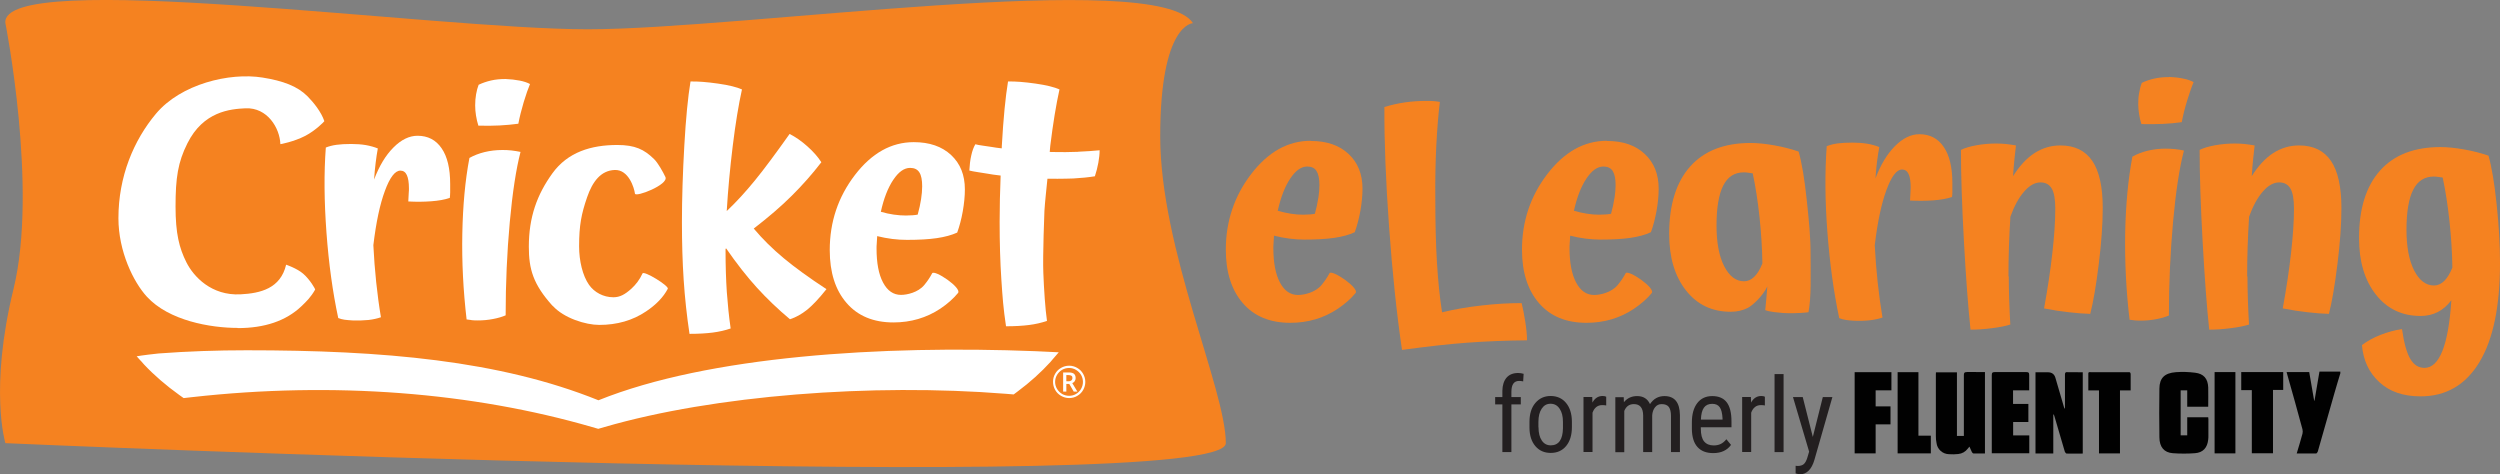
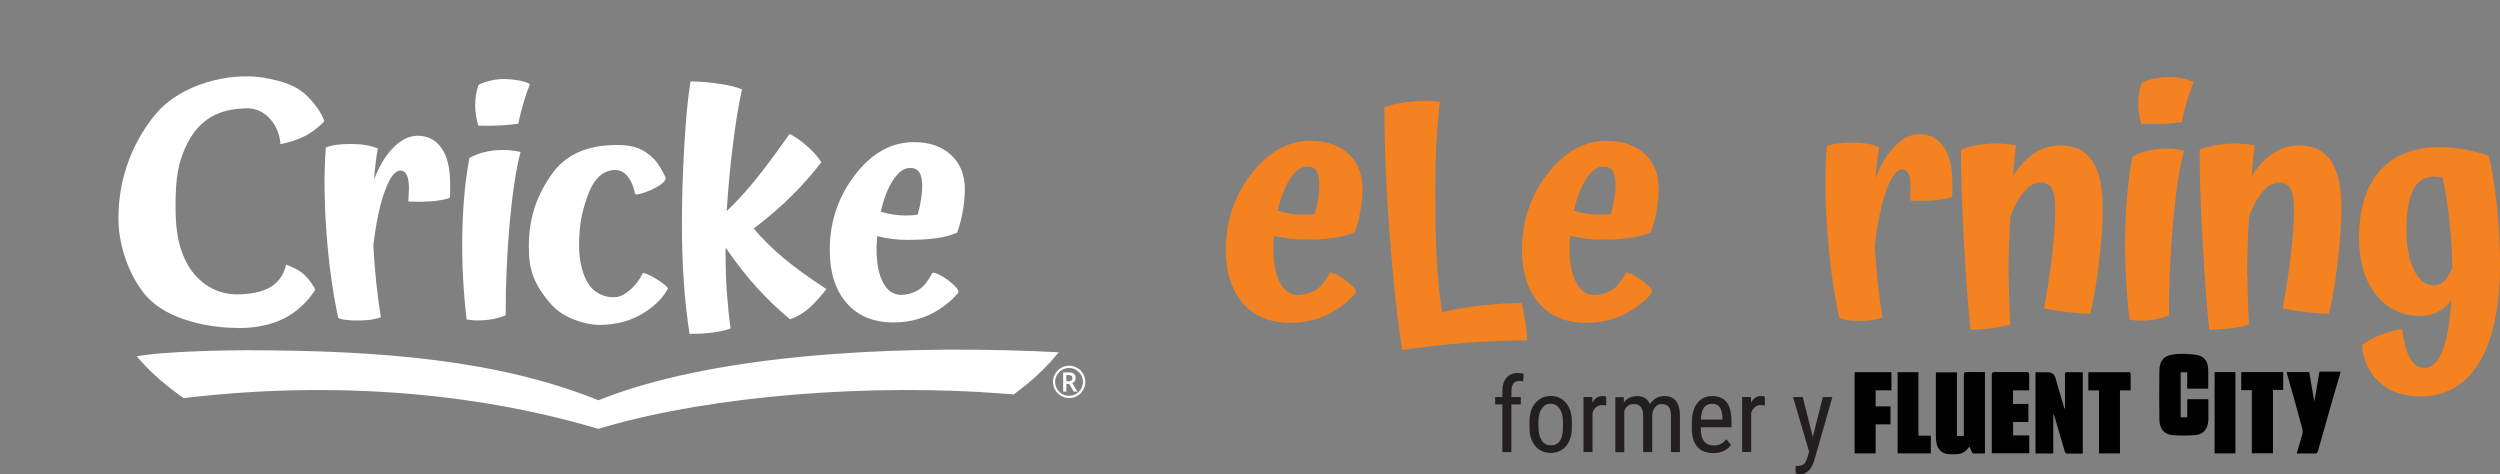
<svg xmlns="http://www.w3.org/2000/svg" id="Layer_1" data-name="Layer 1" viewBox="0 0 274 51.98">
  <rect x="0" y="0" width="274" height="51.98" fill="#808080" stroke="none" />
  <defs>
    <style>
      .cls-1 {
        fill: #f58220;
      }

      .clsa-2 {
        fill: #010101;
      }

      .cls-3 {
        fill: #fff;
      }

      .cls-4 {
        fill: #231f20;
      }
    </style>
  </defs>
  <g>
-     <path class="cls-1" d="M.59,2.53s3.59,18.08,.9,29.11c-2.7,11.02-.9,16.93-.9,16.93,0,0,133.76,5.9,133.76,0s-7.19-21.23-7.19-33.63,3.59-12.4,3.59-12.4c-3.83-6.07-49.3,.67-66.34,.67S0-3.54,.59,2.53" />
    <g>
      <path class="cls-3" d="M26.05,35.96c2.96,0,5.29-.79,6.97-2.38,.58-.55,1.06-1.03,1.52-1.84,.03-.05-.56-1.09-1.31-1.74-.68-.59-1.87-.99-1.87-.99-.61,2.61-2.82,3.14-5.01,3.25-3.18,.16-5.13-1.94-5.92-3.51-.79-1.57-1.19-3.17-1.19-6.11,0-3.14,.26-4.86,1.3-6.93,1.75-3.51,4.71-3.76,6.36-3.84,2.41-.11,3.77,2.17,3.83,3.93,0,.01,1.47-.26,2.73-.91,1.15-.6,2.09-1.58,2.09-1.61-.35-1.03-1.18-2.05-1.85-2.73-1.1-1.1-2.67-1.69-4.93-2.05-3.62-.58-8.95,.71-11.68,3.97-2.44,2.91-4.11,6.88-4.11,11.45,0,3.64,1.65,7,3.12,8.6,2.41,2.63,6.98,3.42,9.95,3.42Z" />
      <path class="cls-3" d="M37.05,34.85c.23,.09,.47,.16,.7,.19,.23,.03,.53,.06,.9,.08,.65,.02,1.23,0,1.74-.05,.51-.06,.96-.16,1.36-.3-.21-1.25-.38-2.54-.52-3.85-.14-1.31-.24-2.66-.31-4.05,.3-2.5,.72-4.49,1.27-5.96,.54-1.47,1.11-2.21,1.69-2.21,.32,0,.56,.16,.71,.49,.15,.32,.23,.81,.23,1.46,0,.14,0,.3-.02,.47-.01,.17-.03,.49-.05,.96,.88,.05,1.72,.04,2.52-.02,.8-.06,1.48-.18,2.03-.37,.02-.18,.04-.39,.04-.61v-.92c0-1.69-.31-3-.94-3.91-.63-.92-1.51-1.37-2.64-1.37-.9,0-1.79,.43-2.64,1.29-.86,.86-1.56,2.03-2.12,3.51,.04-.63,.1-1.23,.17-1.81,.07-.58,.15-1.11,.24-1.6-.39-.16-.83-.28-1.32-.37-.49-.08-1.02-.12-1.6-.12-.63,0-1.16,.03-1.6,.09-.44,.06-.83,.16-1.18,.3-.21,2.81-.18,5.91,.07,9.31s.68,6.52,1.29,9.37Z" />
      <path class="cls-3" d="M52.43,13.77c.83,.02,1.61,.02,2.33-.02,.72-.04,1.4-.1,2.05-.19,.14-.74,.34-1.53,.59-2.37,.25-.83,.49-1.5,.69-1.98-.3-.16-.68-.29-1.15-.38-.47-.09-.97-.15-1.53-.17-.58,0-1.11,.05-1.58,.16-.48,.11-.93,.26-1.37,.47-.12,.3-.21,.65-.28,1.04-.07,.39-.1,.8-.1,1.22,0,.37,.03,.74,.09,1.11,.06,.37,.14,.74,.26,1.11Z" />
      <path class="cls-3" d="M51.68,35.09c.2,.02,.42,.03,.68,.03,.58,0,1.14-.05,1.69-.16,.54-.1,1-.24,1.37-.4,0-3.5,.15-6.9,.45-10.19,.3-3.29,.7-5.87,1.18-7.72-.32-.07-.66-.12-.99-.16s-.67-.05-.99-.05c-.7,0-1.35,.08-1.97,.23-.61,.15-1.17,.37-1.65,.64-.47,2.46-.72,5.23-.78,8.31-.06,3.08,.1,6.22,.47,9.39,.16,.02,.34,.05,.54,.07Z" />
      <path class="cls-3" d="M75.59,36.59c.97,0,1.82-.05,2.52-.14s1.36-.24,1.97-.45c-.19-1.3-.32-2.63-.42-3.98-.09-1.36-.14-2.87-.14-4.54v-.21l.07-.04c1.14,1.65,2.26,3.08,3.37,4.3,1.11,1.22,2.32,2.37,3.62,3.46,.65-.21,1.27-.56,1.88-1.04,.6-.49,1.31-1.24,2.12-2.26-1.88-1.23-3.44-2.36-4.68-3.39-1.24-1.03-2.34-2.12-3.29-3.25,1.62-1.25,3.02-2.45,4.17-3.6,1.16-1.15,2.24-2.37,3.24-3.67-.37-.58-.88-1.16-1.53-1.74s-1.3-1.03-1.95-1.36c-1.51,2.13-2.77,3.83-3.79,5.08-1.02,1.25-2.05,2.38-3.1,3.37,.14-2.32,.36-4.7,.66-7.15,.3-2.45,.64-4.51,1.01-6.18-.56-.25-1.43-.47-2.63-.64-1.2-.17-2.2-.25-3.01-.23-.28,1.69-.51,4.04-.68,7.05-.17,3-.26,5.79-.26,8.36,0,2.27,.06,4.38,.19,6.33,.13,1.95,.34,3.92,.64,5.92Z" />
      <path class="cls-3" d="M97.91,35.34c1.92,0,3.64-.51,5.15-1.51,.79-.53,1.44-1.11,1.94-1.72,.45-.55-2.6-2.61-2.84-2.15s-.53,.88-.87,1.29c-.68,.81-1.89,1.07-2.54,1.07-.83,0-1.49-.45-1.97-1.36-.48-.9-.71-2.14-.71-3.72,0-.16,0-.34,.02-.52,.01-.19,.03-.47,.05-.84,.56,.14,1.11,.24,1.65,.31,.55,.07,1.09,.1,1.62,.1,1.3,0,2.39-.06,3.27-.19,.88-.13,1.62-.33,2.23-.61,.25-.7,.46-1.47,.61-2.33,.15-.86,.23-1.66,.23-2.4,0-1.58-.5-2.83-1.51-3.77-1.01-.94-2.37-1.41-4.09-1.41-2.46,0-4.61,1.2-6.45,3.6-1.84,2.4-2.76,5.14-2.76,8.23,0,2.44,.61,4.37,1.84,5.79,1.23,1.43,2.95,2.14,5.15,2.14Zm0-15.64c.58-.87,1.19-1.3,1.84-1.3,.46,0,.8,.16,1.01,.49,.21,.32,.31,.83,.31,1.53,0,.42-.04,.89-.12,1.41-.08,.52-.2,1.08-.37,1.69-.09,.02-.27,.05-.52,.07-.26,.02-.51,.03-.77,.03-.42,0-.86-.03-1.34-.1-.48-.07-.94-.17-1.41-.31,.32-1.46,.78-2.63,1.36-3.5Z" />
-       <path class="cls-3" d="M118.15,16.64c-.87,.04-1.83,.04-2.87,.02,0,0-.09,0-.23-.01,.03-.23,.03-.44,.06-.67,.3-2.45,.64-4.51,1.01-6.18-.56-.25-1.43-.47-2.63-.64-1.2-.17-2.2-.25-3.01-.23-.28,1.69-.51,4.04-.68,7.05,0,.1,0,.18-.01,.28-.4-.04-.79-.1-1.14-.16-.38-.07-1.47-.19-1.75-.29-.18,.3-.34,.71-.45,1.23-.12,.52-.18,1.07-.21,1.65,.37,.11,1.53,.26,1.96,.34,.43,.08,.86,.14,1.31,.19,.05,0,.11,.01,.16,.02-.07,1.77-.11,3.49-.11,5.09,0,2.27,.06,4.38,.19,6.33,.13,1.95,.21,3.1,.51,5.1,.97,0,1.82-.05,2.52-.14,.71-.09,1.36-.24,1.97-.45-.19-1.3-.33-3.44-.4-5.26-.08-1.82,.12-6.8,.12-6.8,.07-1.14,.22-2.35,.33-3.52,1.61,.02,2.85-.03,2.85-.03,.89-.05,1.68-.13,2.35-.24,.16-.49,.29-.99,.38-1.49,.09-.51,.14-.96,.14-1.36-.7,.07-1.48,.12-2.35,.16Z" />
      <path class="cls-3" d="M60.57,33.51c1.24,1.37,3.63,2.1,5.11,2.1,1.95,0,3.66-.49,5.13-1.48,1.11-.74,1.9-1.57,2.38-2.48,.16-.31-2.62-2.02-2.77-1.68-.32,.7-.75,1.24-1.22,1.67-.71,.64-1.27,.94-1.97,.94-1.1,0-2.09-.54-2.67-1.36-.71-1.01-1.09-2.64-1.09-4.22,0-2.32,.25-3.56,.88-5.39,.59-1.71,1.5-2.92,3.02-2.98,1.53-.06,2.14,1.96,2.22,2.59,.05,.44,3.73-.99,3.34-1.82-.26-.55-.81-1.54-1.24-1.96-1.09-1.07-2.09-1.55-4.04-1.55-2.86,0-5.43,.78-7.11,3.11-1.68,2.33-2.58,4.79-2.58,8.04,0,2.44,.46,4.1,2.59,6.47Z" />
      <path class="cls-3" d="M118.06,40.32c-.28-.16-.57-.24-.88-.24s-.61,.08-.89,.24c-.28,.16-.49,.37-.65,.65-.16,.28-.23,.57-.23,.88s.08,.6,.23,.88c.15,.27,.37,.49,.64,.65,.28,.16,.58,.25,.9,.25s.63-.08,.9-.25c.28-.16,.49-.38,.64-.65,.15-.27,.23-.56,.23-.87s-.08-.61-.24-.89c-.16-.28-.37-.49-.65-.65Zm.43,2.3c-.14,.23-.32,.42-.56,.56-.23,.14-.49,.2-.76,.2s-.53-.07-.76-.2c-.23-.14-.42-.32-.56-.56-.14-.23-.21-.49-.21-.76s.07-.53,.21-.77c.14-.23,.32-.42,.56-.56,.23-.13,.49-.2,.76-.2s.53,.07,.76,.21c.23,.14,.42,.32,.56,.56,.13,.23,.2,.49,.2,.76s-.07,.53-.21,.77Z" />
      <path class="cls-3" d="M117.79,41.77c.07-.1,.1-.21,.1-.33,0-.21-.06-.36-.18-.47-.12-.1-.32-.15-.57-.15h-.62v2.1h.35v-.84h.32l.49,.84h.4l-.56-.93c.12-.05,.21-.12,.28-.22Zm-.67,.02h-.25v-.68h.25c.15,0,.25,.03,.32,.08,.07,.05,.1,.13,.1,.25,0,.1-.04,.18-.11,.25-.08,.06-.18,.1-.3,.1Z" />
      <path class="cls-3" d="M115.48,39.26l.56-.65h-.02s-2.54-.12-2.54-.12c-16.77-.66-35.8,.51-47.89,5.38-10.84-4.37-23.64-5.48-38.55-5.48-3.23,0-6.46,.11-9.66,.35-1.77,.19-2.4,.31-2.4,.31l.44,.49s0,0,.01,0l.37,.42h0c1.11,1.18,2.4,2.29,3.85,3.33l.48,.34,.89-.1c15.62-1.75,30.77-.52,43.86,3.27l.69,.2,.69-.2c12-3.48,29.31-4.81,43.98-3.64l.86,.07,.44-.33c1.36-1.01,2.56-2.1,3.6-3.24h0l.31-.37s.01-.02,.03-.03Z" />
    </g>
  </g>
  <g>
    <path class="cls-1" d="M143.65,15.43c-2.48,0-4.65,1.21-6.51,3.63-1.86,2.42-2.79,5.19-2.79,8.31,0,2.46,.62,4.41,1.86,5.85,1.24,1.44,2.97,2.16,5.2,2.16,1.94,0,3.67-.51,5.2-1.53,.8-.54,1.46-1.12,1.96-1.73,.45-.55-2.62-2.63-2.86-2.17s-.54,.89-.88,1.3c-.69,.82-1.91,1.08-2.57,1.08-.84,0-1.5-.46-1.98-1.37-.48-.91-.72-2.16-.72-3.76,0-.16,0-.34,.02-.53,.01-.19,.03-.47,.05-.84,.56,.14,1.12,.25,1.67,.32,.55,.07,1.1,.11,1.63,.11,1.31,0,2.41-.06,3.3-.19s1.64-.33,2.25-.62c.26-.7,.46-1.49,.62-2.35,.15-.87,.23-1.67,.23-2.42,0-1.59-.51-2.86-1.53-3.81-1.02-.95-2.39-1.42-4.13-1.42Zm.83,6.3c-.08,.53-.2,1.09-.37,1.7-.09,.02-.27,.05-.53,.07-.26,.02-.52,.03-.77,.03-.42,0-.87-.03-1.35-.11s-.95-.18-1.42-.32c.33-1.47,.78-2.65,1.37-3.53,.59-.88,1.2-1.32,1.86-1.32,.47,0,.81,.16,1.02,.49s.32,.84,.32,1.55c0,.42-.04,.9-.12,1.42Z" />
    <path class="cls-1" d="M176.11,15.43c-2.48,0-4.65,1.21-6.51,3.63-1.86,2.42-2.79,5.19-2.79,8.31,0,2.46,.62,4.41,1.86,5.85,1.24,1.44,2.97,2.16,5.2,2.16,1.94,0,3.67-.51,5.2-1.53,.8-.54,1.46-1.12,1.96-1.73,.45-.55-2.62-2.63-2.86-2.17-.24,.46-.54,.89-.88,1.3-.69,.82-1.91,1.08-2.57,1.08-.84,0-1.5-.46-1.98-1.37s-.72-2.16-.72-3.76c0-.16,0-.34,.02-.53,.01-.19,.03-.47,.05-.84,.56,.14,1.12,.25,1.67,.32,.55,.07,1.1,.11,1.63,.11,1.31,0,2.41-.06,3.3-.19s1.64-.33,2.25-.62c.26-.7,.46-1.49,.62-2.35,.15-.87,.23-1.67,.23-2.42,0-1.59-.51-2.86-1.53-3.81-1.02-.95-2.39-1.42-4.13-1.42Zm.83,6.3c-.08,.53-.2,1.09-.37,1.7-.09,.02-.27,.05-.53,.07-.26,.02-.52,.03-.77,.03-.42,0-.87-.03-1.35-.11s-.95-.18-1.42-.32c.33-1.47,.78-2.65,1.37-3.53,.59-.88,1.2-1.32,1.86-1.32,.47,0,.81,.16,1.02,.49s.32,.84,.32,1.55c0,.42-.04,.9-.12,1.42Z" />
    <g>
      <path class="cls-1" d="M166.77,33.22c.14,.54,.27,1.22,.4,2.04,.13,.82,.19,1.5,.19,2.04-2.34,.02-4.53,.11-6.57,.26-2.04,.15-4.41,.42-7.13,.79-.59-4-1.06-8.51-1.42-13.52-.36-5.01-.53-9.38-.51-13.1,.75-.23,1.5-.4,2.27-.51s1.54-.16,2.34-.16c.26,0,.51,0,.75,.02s.48,.04,.72,.09c-.17,1.33-.29,2.91-.39,4.74-.09,1.83-.13,3.76-.11,5.79,0,2.76,.06,5.13,.18,7.09,.12,1.97,.3,3.78,.56,5.44,1.36-.33,2.8-.58,4.34-.75,1.53-.18,2.99-.26,4.37-.26Z" />
      <path class="cls-1" d="M205.47,26.83c.07,1.4,.18,2.77,.32,4.09,.14,1.32,.32,2.62,.53,3.88-.4,.14-.86,.24-1.37,.3-.51,.06-1.1,.08-1.76,.05-.38-.02-.68-.05-.91-.09-.23-.04-.47-.1-.7-.19-.61-2.88-1.04-6.03-1.3-9.46-.26-3.43-.28-6.56-.07-9.39,.35-.14,.75-.24,1.19-.3,.45-.06,.98-.09,1.62-.09,.59,0,1.12,.04,1.62,.12,.49,.08,.93,.21,1.33,.37-.09,.49-.18,1.03-.25,1.62-.07,.59-.13,1.19-.17,1.82,.56-1.5,1.28-2.68,2.14-3.55,.87-.87,1.76-1.3,2.67-1.3,1.15,0,2.04,.46,2.67,1.39,.63,.92,.95,2.24,.95,3.95v.93c0,.22-.01,.43-.04,.61-.56,.19-1.25,.31-2.05,.37-.81,.06-1.66,.06-2.55,.02,.02-.47,.04-.79,.05-.97,.01-.18,.02-.33,.02-.47,0-.65-.08-1.15-.23-1.47s-.39-.49-.72-.49c-.59,0-1.15,.74-1.7,2.23-.55,1.49-.98,3.49-1.28,6.02Z" />
      <path class="cls-1" d="M220.16,30.3c0,.75,.02,1.62,.05,2.62,.03,.99,.08,1.88,.12,2.65-.51,.16-1.19,.3-2.02,.4-.83,.11-1.61,.16-2.34,.16-.26-2.43-.5-5.64-.72-9.62-.22-3.98-.33-7.34-.33-10.08,.42-.21,.99-.38,1.7-.51,.71-.13,1.44-.19,2.19-.19,.33,0,.67,.02,1.02,.05,.35,.04,.72,.09,1.12,.16-.05,.4-.1,.88-.16,1.44s-.11,1.21-.16,1.93c.7-1.12,1.49-1.97,2.35-2.53,.87-.56,1.82-.84,2.84-.84,1.57,0,2.73,.57,3.5,1.7,.76,1.13,1.14,2.85,1.14,5.14,0,1.8-.15,3.87-.44,6.2-.29,2.33-.6,4.14-.93,5.42-.7-.02-1.48-.08-2.34-.18-.85-.09-1.76-.23-2.72-.42,.4-2.18,.7-4.2,.91-6.08,.21-1.87,.32-3.49,.32-4.85,0-1.03-.13-1.77-.39-2.21s-.67-.67-1.23-.67c-.61,0-1.21,.33-1.79,1-.59,.67-1.09,1.59-1.51,2.76-.07,1.08-.12,2.18-.16,3.32-.04,1.14-.05,2.21-.05,3.21Z" />
      <path class="cls-1" d="M233.71,17.17c.49-.28,1.05-.5,1.67-.65,.62-.15,1.28-.23,1.98-.23,.33,0,.66,.02,1,.05s.67,.09,1,.16c-.49,1.87-.89,4.47-1.19,7.79-.3,3.32-.46,6.75-.46,10.29-.38,.16-.84,.3-1.39,.4-.55,.11-1.12,.16-1.7,.16-.26,0-.49-.01-.68-.03-.2-.02-.38-.05-.54-.07-.38-3.21-.53-6.37-.48-9.48,.06-3.11,.32-5.91,.79-8.39Zm4-8.74c.56,.02,1.08,.08,1.55,.18,.47,.09,.85,.22,1.16,.39-.21,.49-.44,1.16-.7,2-.26,.84-.46,1.64-.6,2.39-.66,.09-1.35,.16-2.07,.19-.73,.03-1.51,.04-2.35,.02-.12-.37-.21-.75-.26-1.12-.06-.37-.09-.75-.09-1.12,0-.42,.03-.83,.11-1.23,.07-.4,.16-.75,.28-1.05,.45-.21,.91-.37,1.39-.47,.48-.11,1.01-.16,1.6-.16Z" />
      <path class="cls-1" d="M246.32,30.3c0,.75,.02,1.62,.05,2.62,.03,.99,.08,1.88,.12,2.65-.51,.16-1.19,.3-2.02,.4-.83,.11-1.61,.16-2.34,.16-.26-2.43-.5-5.64-.72-9.62-.22-3.98-.33-7.34-.33-10.08,.42-.21,.99-.38,1.7-.51,.71-.13,1.44-.19,2.19-.19,.33,0,.67,.02,1.02,.05,.35,.04,.72,.09,1.12,.16-.05,.4-.1,.88-.16,1.44-.06,.56-.11,1.21-.16,1.93,.7-1.12,1.49-1.97,2.35-2.53,.87-.56,1.82-.84,2.84-.84,1.57,0,2.73,.57,3.5,1.7,.76,1.13,1.14,2.85,1.14,5.14,0,1.8-.15,3.87-.44,6.2-.29,2.33-.6,4.14-.93,5.42-.7-.02-1.48-.08-2.34-.18-.85-.09-1.76-.23-2.72-.42,.4-2.18,.7-4.2,.91-6.08,.21-1.87,.32-3.49,.32-4.85,0-1.03-.13-1.77-.39-2.21s-.67-.67-1.23-.67c-.61,0-1.21,.33-1.79,1-.59,.67-1.09,1.59-1.51,2.76-.07,1.08-.12,2.18-.16,3.32-.04,1.14-.05,2.21-.05,3.21Z" />
      <path class="cls-1" d="M274,28.83c0,4.75-.75,8.37-2.26,10.87-1.51,2.49-3.66,3.74-6.44,3.74-1.9,0-3.41-.52-4.53-1.56-1.13-1.04-1.76-2.39-1.9-4.06,.59-.44,1.26-.82,2.04-1.12,.77-.3,1.56-.52,2.35-.63,.21,1.5,.51,2.58,.9,3.25,.39,.67,.91,1,1.56,1,.82,0,1.47-.62,1.97-1.86,.49-1.24,.82-3.09,.98-5.55-.45,.59-.95,1.02-1.51,1.3-.56,.28-1.18,.42-1.86,.42-2.04,0-3.67-.78-4.9-2.34-1.23-1.56-1.85-3.62-1.85-6.2,0-3.21,.77-5.67,2.3-7.39,1.53-1.72,3.74-2.58,6.62-2.58,.77,0,1.64,.09,2.6,.26s1.85,.4,2.67,.68c.35,1.24,.65,3.01,.89,5.32,.25,2.31,.37,4.45,.37,6.44Zm-10.25-3.65c0,1.87,.28,3.36,.84,4.46,.56,1.1,1.29,1.65,2.18,1.65,.4,0,.77-.16,1.11-.49,.34-.33,.64-.82,.9-1.47-.02-1.64-.13-3.34-.32-5.11-.19-1.77-.44-3.35-.74-4.76-.17-.02-.33-.05-.49-.07-.16-.02-.33-.04-.49-.04-1.01,0-1.76,.48-2.25,1.44-.49,.96-.74,2.42-.74,4.39Z" />
    </g>
-     <path class="cls-1" d="M197.13,16.61c-.82-.28-1.71-.51-2.67-.68s-1.83-.26-2.6-.26c-2.88,0-5.09,.86-6.62,2.58-1.53,1.72-2.3,4.19-2.3,7.39,0,2.58,.62,4.64,1.85,6.2,1.23,1.56,2.86,2.33,4.9,2.33,.68,0,1.3-.14,1.86-.42,.56-.28,1.69-1.36,2.15-2.36-.03,.49-.18,2.16-.23,2.6,0,0,.38,.2,1.91,.31,1.53,.1,2.83-.08,2.83-.08,.32-1.7,.23-4.02,.23-6.2s-.18-3.79-.42-6.09c-.24-2.3-.54-4.08-.89-5.32Zm-4.87,13.73c-.34,.33-.71,.49-1.11,.49-.89,0-1.61-.55-2.18-1.65-.56-1.1-.84-2.59-.84-4.46,0-1.97,.25-3.43,.74-4.39,.49-.96,1.24-1.44,2.25-1.44,.16,0,.33,.01,.49,.04,.17,.02,.33,.05,.49,.07,.3,1.41,.55,2.99,.74,4.76,.19,1.77,.29,3.47,.32,5.11-.26,.66-.56,1.15-.9,1.47Z" />
  </g>
  <g>
    <path class="clsa-2" d="M254.21,40.74l-.54,3.17h-.04c-.18-1.05-.36-2.09-.54-3.13h-2.48c.02,.09,.04,.16,.06,.22,.57,2.02,1.14,4.03,1.68,6.05,.04,.16,.04,.33,0,.49-.19,.71-.41,1.42-.63,2.16h2.13c.06,0,.15-.13,.18-.21,.61-2.14,1.21-4.28,1.83-6.42,.2-.72,.43-1.44,.64-2.15v-.19h-2.28Z" />
    <path class="clsa-2" d="M215.56,40.78c-.25,0-.32,.07-.32,.32v6.68h-.76v-6.97h-2.3c0,.08-.01,.14-.01,.2v6.81c0,.24,.02,.48,.07,.72,.08,.7,.67,1.23,1.38,1.24,.34,.02,.67,.02,1.01-.02,.41-.04,.78-.25,1.03-.58,.06-.07,.12-.14,.19-.23,.1,.22,.18,.42,.27,.6,.03,.06,.11,.15,.18,.15h1.25v-8.92c-.67,0-1.32,0-1.97-.01Z" />
    <path class="clsa-2" d="M226.58,40.78c-.2,0-.26,.06-.26,.27v3.76c-.06-.06-.1-.14-.12-.23-.31-1.06-.62-2.12-.93-3.18q-.18-.6-.83-.6h-1.35v8.9h1.95v-4.31c.05,.05,.09,.11,.11,.18,.38,1.31,.76,2.62,1.15,3.92,.03,.09,.13,.22,.2,.22,.58,.02,1.17,0,1.77,0v-8.91c-.57,0-1.13,0-1.69-.01Z" />
-     <path class="clsa-2" d="M239.72,45.73v1.98h-.72v-4.93h.72v1.8h2.3c0-.72,.02-1.43,0-2.13-.04-.96-.5-1.49-1.44-1.6-.7-.09-1.41-.11-2.11-.06-1.24,.1-1.78,.64-1.8,1.78-.03,1.79-.02,3.58,0,5.37,.01,1.06,.52,1.66,1.47,1.73,.81,.06,1.61,.06,2.42,0,.89-.06,1.37-.6,1.46-1.5,.02-.13,.02-.27,.02-.4v-1.82c0-.07-.02-.14-.02-.22h-2.29Z" />
+     <path class="clsa-2" d="M239.72,45.73h-.72v-4.93h.72v1.8h2.3c0-.72,.02-1.43,0-2.13-.04-.96-.5-1.49-1.44-1.6-.7-.09-1.41-.11-2.11-.06-1.24,.1-1.78,.64-1.8,1.78-.03,1.79-.02,3.58,0,5.37,.01,1.06,.52,1.66,1.47,1.73,.81,.06,1.61,.06,2.42,0,.89-.06,1.37-.6,1.46-1.5,.02-.13,.02-.27,.02-.4v-1.82c0-.07-.02-.14-.02-.22h-2.29Z" />
    <path class="clsa-2" d="M220.63,46.25h1.68v-1.98h-1.68v-1.49h1.77c0-.58-.01-1.14,0-1.68,0-.27-.09-.32-.33-.32-1.14,.01-2.29,.01-3.43,0-.25,0-.34,.05-.34,.33,.01,2.76,0,5.53,0,8.28v.29h4.11v-1.96h-1.77v-1.48Z" />
    <path class="clsa-2" d="M203.27,49.69h2.3v-3.18h1.63v-1.97h-1.63v-1.76h1.73v-1.99h-4.03v8.9Z" />
    <path class="clsa-2" d="M245.64,42.76h1.16v6.92h2.32v-6.94h1.12v-1.96h-4.6v1.97Z" />
    <path class="clsa-2" d="M233.24,40.79h-4.09c-.12,0-.27-.05-.27,.16v1.84h1.17v6.9h2.3v-6.9h1.17v-1.76c0-.21-.08-.26-.27-.24Z" />
    <path class="clsa-2" d="M210.26,40.79h-2.28v8.9h3.64v-1.94h-1.36v-6.96Z" />
    <path class="clsa-2" d="M242.72,49.69h2.28v-8.91h-2.28v8.91Z" />
  </g>
  <g>
    <path class="cls-4" d="M164.66,49.55v-5.23h-.79v-.8h.79v-.7c.01-.61,.17-1.09,.46-1.43,.3-.34,.72-.51,1.27-.51,.2,0,.4,.03,.6,.09l-.05,.83c-.14-.03-.29-.05-.45-.05-.56,0-.84,.4-.84,1.2v.57h1.03v.8h-1.03v5.23h-.99Z" />
    <path class="cls-4" d="M167.63,46.25c0-.88,.21-1.57,.64-2.08,.43-.51,.99-.77,1.68-.77s1.26,.25,1.68,.75c.42,.5,.64,1.18,.65,2.03v.63c0,.87-.21,1.56-.63,2.07-.42,.51-.99,.76-1.69,.76s-1.26-.25-1.68-.74c-.42-.49-.64-1.16-.65-2v-.66Zm.99,.57c0,.62,.12,1.11,.36,1.46,.24,.36,.57,.53,.98,.53,.87,0,1.32-.63,1.34-1.88v-.68c0-.62-.12-1.1-.37-1.46-.24-.36-.57-.54-.99-.54s-.73,.18-.97,.54c-.24,.36-.36,.84-.36,1.46v.57Z" />
    <path class="cls-4" d="M176.05,44.44c-.14-.03-.29-.04-.45-.04-.5,0-.86,.28-1.06,.83v4.31h-.99v-6.03h.96l.02,.61c.26-.48,.64-.72,1.12-.72,.16,0,.29,.03,.39,.08v.96Z" />
    <path class="cls-4" d="M177.96,43.52l.02,.56c.37-.45,.85-.67,1.45-.67,.67,0,1.14,.29,1.41,.88,.38-.58,.91-.88,1.58-.88,1.11,0,1.68,.69,1.7,2.08v4.06h-.98v-3.96c0-.44-.08-.76-.23-.98-.16-.21-.42-.32-.79-.32-.3,0-.54,.11-.72,.34-.19,.23-.29,.52-.32,.88v4.04h-.99v-4.01c-.01-.84-.35-1.25-1.02-1.25-.5,0-.85,.25-1.05,.75v4.52h-.98v-6.03h.92Z" />
    <path class="cls-4" d="M187.77,49.66c-.75,0-1.33-.22-1.73-.67-.4-.45-.6-1.1-.61-1.97v-.73c0-.9,.2-1.6,.59-2.11,.39-.51,.94-.77,1.64-.77s1.23,.22,1.58,.67c.35,.45,.53,1.15,.53,2.1v.65h-3.36v.14c0,.65,.12,1.12,.36,1.41,.24,.29,.59,.44,1.05,.44,.29,0,.54-.05,.77-.16,.22-.11,.43-.28,.62-.52l.51,.62c-.43,.6-1.08,.9-1.95,.9Zm-.11-5.4c-.41,0-.71,.14-.91,.42s-.31,.71-.33,1.31h2.37v-.13c-.03-.57-.13-.98-.31-1.23-.18-.25-.45-.37-.82-.37Z" />
    <path class="cls-4" d="M193.44,44.44c-.14-.03-.29-.04-.45-.04-.5,0-.86,.28-1.06,.83v4.31h-.99v-6.03h.96l.02,.61c.26-.48,.64-.72,1.12-.72,.16,0,.29,.03,.39,.08v.96Z" />
-     <path class="cls-4" d="M195.48,49.55h-.99v-8.55h.99v8.55Z" />
    <path class="cls-4" d="M198.68,47.91l1.1-4.39h1.05l-1.97,6.88c-.15,.52-.36,.91-.63,1.18-.27,.27-.58,.4-.92,.4-.13,0-.3-.03-.51-.09v-.84l.22,.02c.29,0,.51-.07,.67-.2,.16-.14,.29-.37,.39-.7l.2-.67-1.77-5.98h1.07l1.11,4.39Z" />
  </g>
</svg>